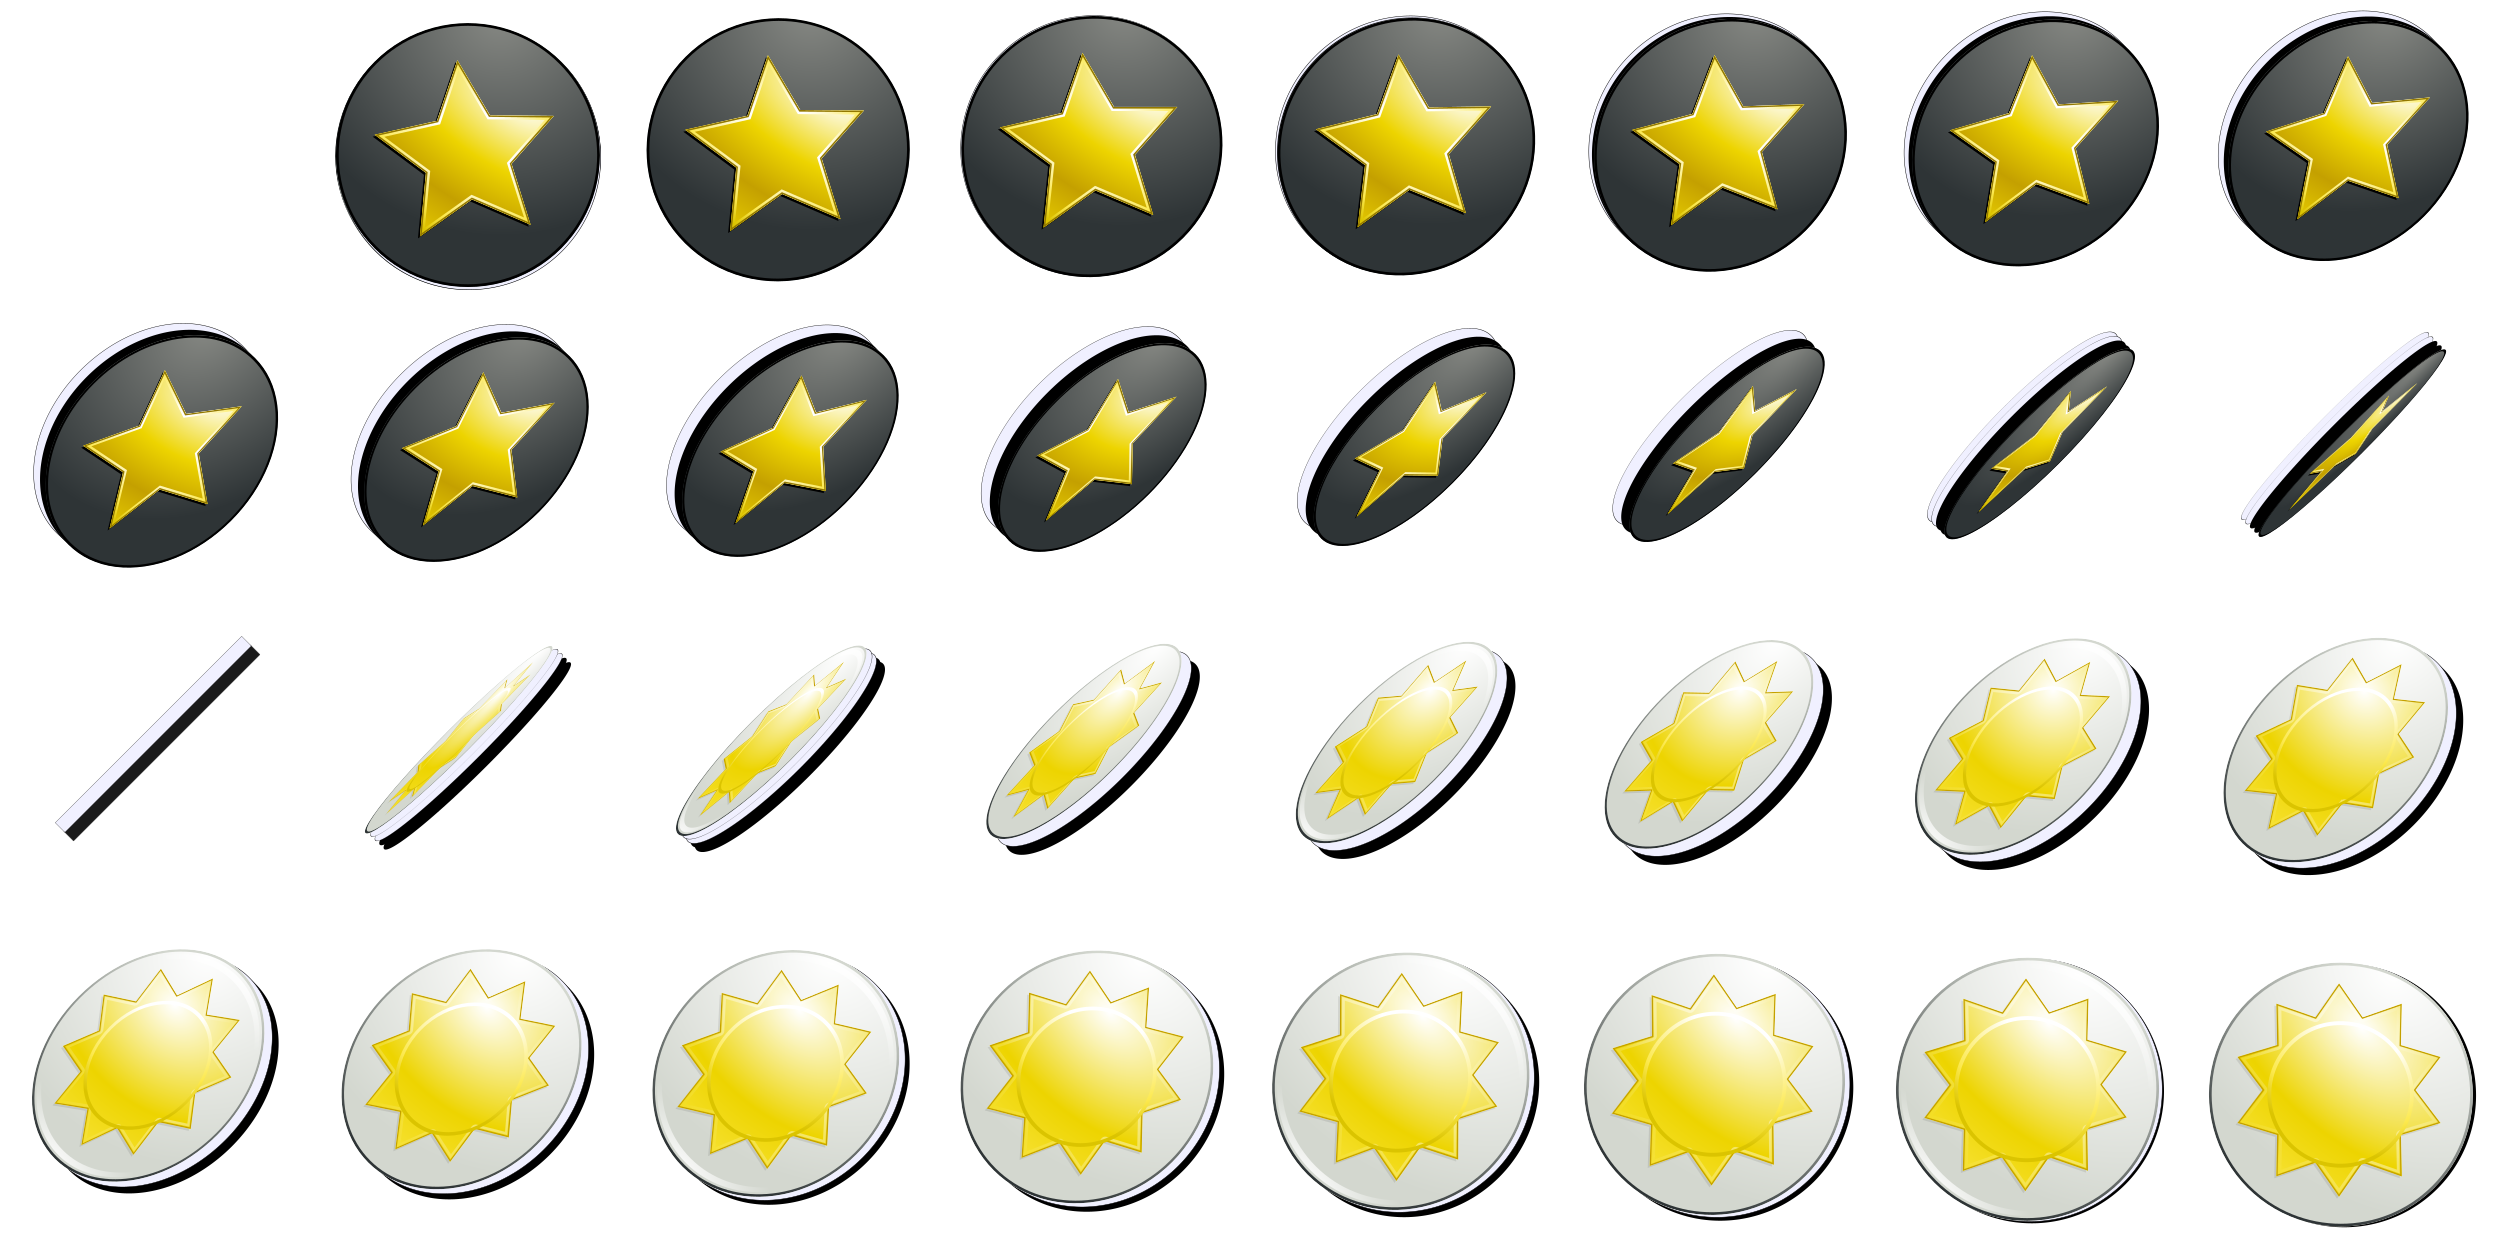
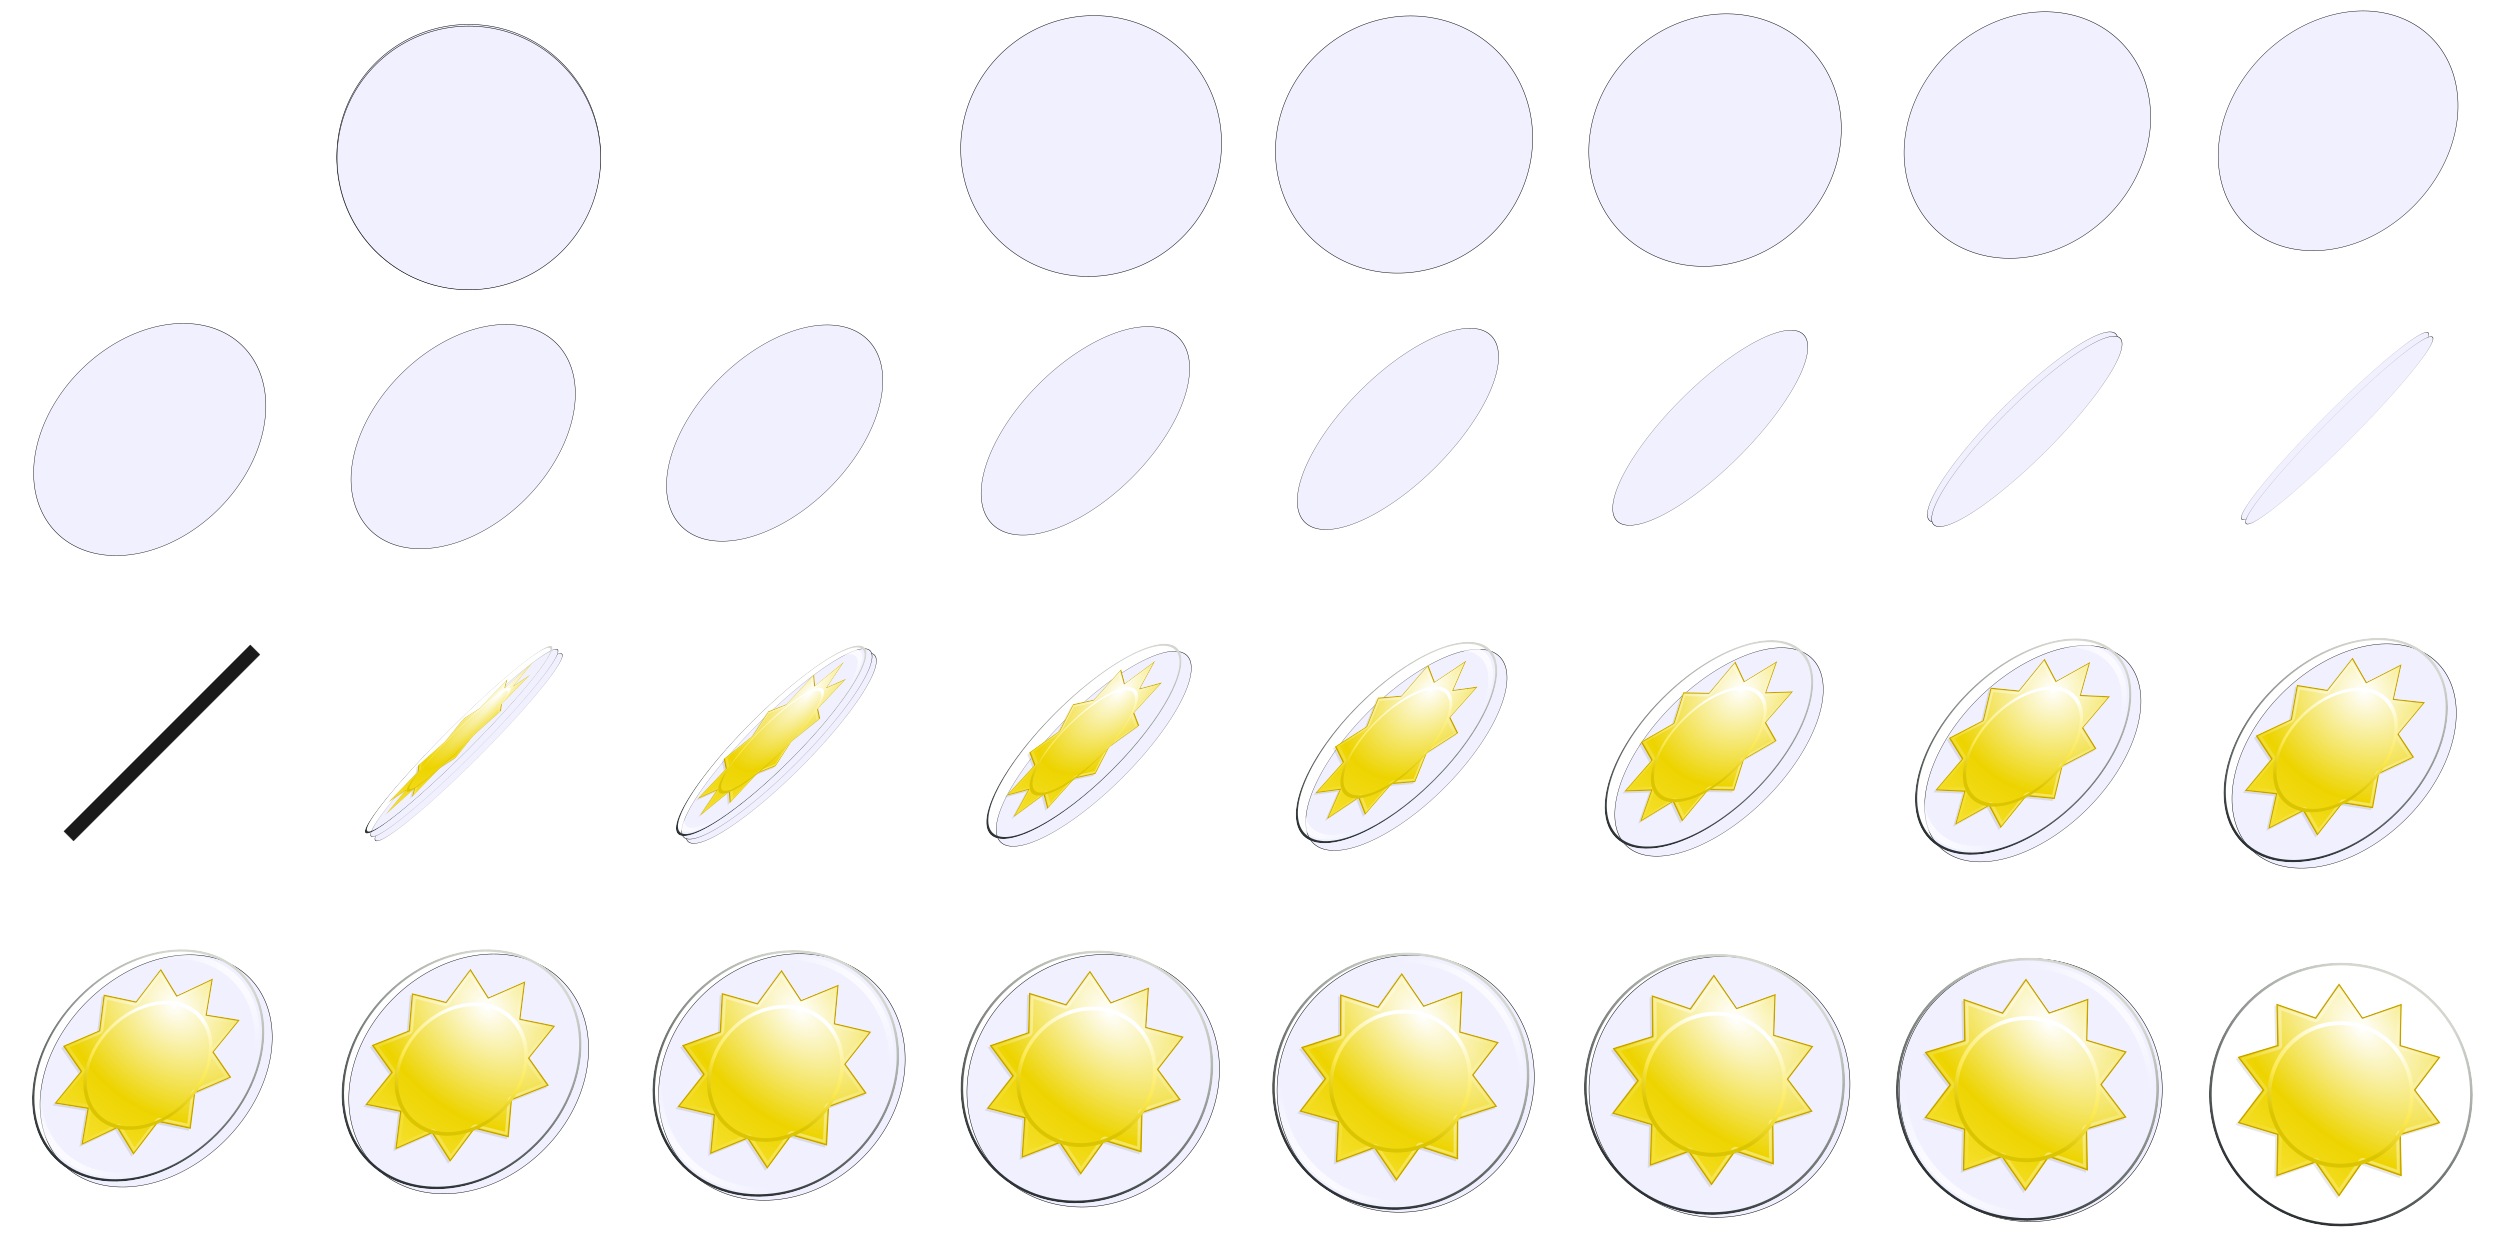
<svg xmlns="http://www.w3.org/2000/svg" xmlns:ns1="http://sodipodi.sourceforge.net/DTD/sodipodi-0.dtd" xmlns:ns2="http://www.inkscape.org/namespaces/inkscape" xmlns:xlink="http://www.w3.org/1999/xlink" ns1:docname="sun_and_star-old.svg" height="256" ns1:version="0.32" width="512" version="1.0" ns2:version="0.48.5 r10040">
  <defs>
    <clipPath id="clipPath3843-0" clipPathUnits="userSpaceOnUse">
      <path ns1:rx="79.5" ns1:ry="79.5" style="stroke-linejoin:miter;enable-background:accumulate;stroke-dashoffset:0;stroke:#000000;stroke-linecap:butt;stroke-miterlimit:4;stroke-dasharray:none;stroke-width:0.679;fill:none;" ns1:type="arc" d="m-107,103.5a79.5,79.5,0,1,1,-159,0,79.5,79.5,0,1,1,159,0z" transform="matrix(1.472,0,0,1.472,403.472,15.679)" ns1:cy="103.5" ns1:cx="-186.5" />
    </clipPath>
    <radialGradient id="radialGradient4731" gradientUnits="userSpaceOnUse" cy="30.086" cx="-216.35" gradientTransform="matrix(2.108,0,0,1.649,239.692,-19.529)" r="79.5" ns2:collect="always">
      <stop style="stop-color:#ffffff;" offset="0" />
      <stop style="stop-color:#d3d7cf;" offset="1" />
    </radialGradient>
    <linearGradient id="linearGradient4733" y2="37.037" gradientUnits="userSpaceOnUse" x2="-204.31" y1="169.96" x1="-168.69" ns2:collect="always">
      <stop style="stop-color:#2e3436;" offset="0" />
      <stop style="stop-color:#d3d7cf;" offset="1" />
    </linearGradient>
    <filter id="filter5723-0" color-interpolation-filters="sRGB" ns2:collect="always">
      <feGaussianBlur stdDeviation="2.434" ns2:collect="always" />
    </filter>
    <radialGradient id="radialGradient4735" xlink:href="#linearGradient5734-1" gradientUnits="userSpaceOnUse" cy="234.36" cx="-186.5" gradientTransform="matrix(1.622,0,0,0.832,431.454,98.562)" r="76.5" ns2:collect="always" />
    <linearGradient id="linearGradient5734-1" ns2:collect="always">
      <stop style="stop-color:#ffffff;" offset="0" />
      <stop style="stop-color:#ffffff;stop-opacity:0;" offset="1" />
    </linearGradient>
    <radialGradient id="radialGradient4737" xlink:href="#linearGradient5734-1" gradientUnits="userSpaceOnUse" cy="234.36" cx="-186.5" gradientTransform="matrix(1.102,0,0,-0.565,19.014,151.214)" r="76.5" ns2:collect="always" />
    <filter id="filter5750-9" color-interpolation-filters="sRGB" ns2:collect="always">
      <feGaussianBlur stdDeviation="1.476" ns2:collect="always" />
    </filter>
    <filter id="filter5186-0" color-interpolation-filters="sRGB" ns2:collect="always">
      <feGaussianBlur stdDeviation="0.492" ns2:collect="always" />
    </filter>
    <clipPath id="clipPath5084-4" clipPathUnits="userSpaceOnUse">
      <path style="enable-background:new;color:#bebebe;stroke:#000000;stroke-width:1.781;fill:none;" ns1:type="star" ns1:sides="10" ns2:transform-center-x="-0.43730529" ns1:r1="24.915482" ns1:r2="17.853678" ns2:transform-center-y="-2.1131981" ns1:arg1="1.0471976" ns1:arg2="1.3613569" transform="matrix(1.506,-0.403,0.403,1.506,2174.074,-924.664)" ns2:randomized="0" ns1:cy="286" ns1:cx="-1462.125" ns2:rounded="0" ns2:flatsided="false" d="m-1449.7,307.58-8.746-4.114-6.316,7.316-4.657-8.469-9.41,2.206,1.21-9.589-8.909-3.747,6.615-7.046-5.005-8.268,9.493-1.812,0.81-9.631,8.746,4.114,6.316-7.316,4.657,8.469,9.41-2.206-1.21,9.589,8.909,3.747-6.615,7.046,5.005,8.268-9.493,1.812z" />
    </clipPath>
    <radialGradient id="radialGradient4739" gradientUnits="userSpaceOnUse" cy="272.05" cx="-1465.7" gradientTransform="matrix(3.299,0.884,-0.513,1.915,3510.093,1045.598)" r="24.371" ns2:collect="always">
      <stop style="stop-color:#ffffff;" offset="0" />
      <stop style="stop-color:#edd400;" offset="0.5" />
      <stop style="stop-color:#fce94f;" offset="1" />
    </radialGradient>
    <filter id="filter5088-5" color-interpolation-filters="sRGB" ns2:collect="always">
      <feGaussianBlur stdDeviation="0.246" ns2:collect="always" />
    </filter>
    <radialGradient id="radialGradient4741" gradientUnits="userSpaceOnUse" cy="286" cx="-1462.1" gradientTransform="matrix(2.89,1.669,-0.516,0.894,2911.181,2469.895)" r="23.29" ns2:collect="always">
      <stop style="stop-color:#ffffff;" offset="0" />
      <stop style="stop-color:#ffffff;stop-opacity:0;" offset="1" />
    </radialGradient>
    <radialGradient id="radialGradient4743" gradientUnits="userSpaceOnUse" cy="255.47" cx="-1479.2" gradientTransform="matrix(1.921,-1.3190971e-7,1.20377e-7,1.753,1362.975,-192.484)" r="35.051" ns2:collect="always">
      <stop style="stop-color:#ffffff;" offset="0" />
      <stop style="stop-color:#ffffff;" offset="0.316" />
      <stop style="stop-color:#fce94f;" offset="0.783" />
      <stop style="stop-color:#dbc400;" offset="1" />
    </radialGradient>
    <clipPath id="clipPath3843-4-4" clipPathUnits="userSpaceOnUse">
-       <path ns1:rx="79.5" ns1:ry="79.5" style="stroke-linejoin:miter;enable-background:accumulate;stroke-dashoffset:0;stroke:#000000;stroke-linecap:butt;stroke-miterlimit:4;stroke-dasharray:none;stroke-width:0.679;fill:none;" ns1:type="arc" d="m-107,103.5a79.5,79.5,0,1,1,-159,0,79.5,79.5,0,1,1,159,0z" transform="matrix(1.472,0,0,1.472,403.472,15.679)" ns1:cy="103.5" ns1:cx="-186.5" />
-     </clipPath>
+       </clipPath>
    <radialGradient id="radialGradient6380" gradientUnits="userSpaceOnUse" cy="28.875" cx="-232.88" gradientTransform="matrix(1.688,0,0,1.688,160.102,-19.852)" r="79.5" ns2:collect="always">
      <stop style="stop-color:#888a85;" offset="0" />
      <stop style="stop-color:#2e3436;" offset="1" />
    </radialGradient>
    <filter id="filter5723-5-5" color-interpolation-filters="sRGB" ns2:collect="always">
      <feGaussianBlur stdDeviation="2.434" ns2:collect="always" />
    </filter>
    <filter id="filter5750-6-6" color-interpolation-filters="sRGB" ns2:collect="always">
      <feGaussianBlur stdDeviation="1.476" ns2:collect="always" />
    </filter>
    <filter id="filter5422-7" color-interpolation-filters="sRGB" ns2:collect="always">
      <feGaussianBlur stdDeviation="0.684" ns2:collect="always" />
    </filter>
    <clipPath id="clipPath5380-6" clipPathUnits="userSpaceOnUse">
      <path style="enable-background:new;color:#bebebe;stroke:#000000;stroke-width:1.781;fill:none;" ns1:type="star" ns1:sides="5" ns2:transform-center-x="-1.9529575" ns1:r1="24.41823" ns1:r2="11.67305" ns2:transform-center-y="0.39490872" ns1:arg1="1.3089969" ns1:arg2="1.9373154" transform="matrix(1.411,0,0,1.411,2940.806,31.102)" ns2:randomized="0" ns1:cy="46" ns1:cx="-1942" ns2:rounded="0" ns2:flatsided="false" d="m-1935.7,69.586-10.503-12.688-16.296,2.401,8.822-13.91-7.319-14.756,15.955,4.092,11.772-11.521,1.039,16.439,14.595,7.636-15.313,6.068z" />
    </clipPath>
    <radialGradient id="radialGradient6386" gradientUnits="userSpaceOnUse" cy="26.981" cx="-1938.7" gradientTransform="matrix(-3.539,0.948,-0.502,-1.875,-8788.915,1915.217)" r="23.495" ns2:collect="always">
      <stop style="stop-color:#ffffff;" offset="0" />
      <stop style="stop-color:#edd400;" offset="0.388" />
      <stop style="stop-color:#c4a000;" offset="0.661" />
      <stop style="stop-color:#edd400;" offset="1" />
    </radialGradient>
    <radialGradient id="radialGradient6388" gradientUnits="userSpaceOnUse" cy="42.331" cx="-1940.9" gradientTransform="matrix(1.38,-0.37,0.295,1.101,723.123,-721.971)" r="22.432" ns2:collect="always">
      <stop style="stop-color:#ffffff;" offset="0" />
      <stop style="stop-color:#ffffff;" offset="0.316" />
      <stop style="stop-color:#fce94f;" offset="0.783" />
      <stop style="stop-color:#dbc400;" offset="1" />
    </radialGradient>
    <filter id="filter5396-6" color-interpolation-filters="sRGB" ns2:collect="always">
      <feGaussianBlur stdDeviation="0.228" ns2:collect="always" />
    </filter>
  </defs>
  <ns1:namedview bordercolor="#666666" ns2:pageshadow="2" ns2:window-y="27" pagecolor="#ffffff" ns2:window-height="833" ns2:window-maximized="0" ns2:zoom="7.2578124" ns2:window-x="0" showgrid="true" borderopacity="1.0" ns2:current-layer="svg3000" ns2:cx="440.55642" ns2:cy="173.46282" ns2:window-width="1438" ns2:pageopacity="0.0" ns2:document-units="px" />
  <g id="g1000" style="enable-background:new;" transform="matrix(0.231,0,0,0.231,65.904,-6.851)" clip-path="url(#clipPath3843-4-4)">
    <path ns1:rx="79.5" ns1:ry="79.5" style="enable-background:accumulate;fill-rule:nonzero;fill:url(#radialGradient6380);" ns1:type="arc" d="m-107,103.5c0,43.907-35.593,79.5-79.5,79.5s-79.5-35.593-79.5-79.5,35.593-79.5,79.5-79.5,79.5,35.593,79.5,79.5z" transform="matrix(1.472,0,0,1.472,403.472,15.679)" ns1:cy="103.5" ns1:cx="-186.5" />
    <path ns1:rx="79.5" ns1:ry="79.5" style="stroke-linejoin:miter;enable-background:accumulate;stroke-dashoffset:0;filter:url(#filter5723-5-5);stroke:#000000;stroke-linecap:butt;stroke-miterlimit:4;stroke-dasharray:none;stroke-width:3.312;fill:none;" ns1:type="arc" d="m-107,103.5c0,43.907-35.593,79.5-79.5,79.5s-79.5-35.593-79.5-79.5,35.593-79.5,79.5-79.5,79.5,35.593,79.5,79.5z" clip-path="none" transform="matrix(1.472,0,0,1.472,403.472,15.679)" ns1:cy="103.5" ns1:cx="-186.5" />
    <path style="opacity:0.3;enable-background:accumulate;fill-rule:nonzero;fill:url(#radialGradient6382);" ns2:connector-curvature="0" d="m16.461,165.1c-0.024,0.965-0.046,1.926-0.046,2.897,0,62.147,50.438,112.58,112.58,112.58,62.147,0,112.58-50.438,112.58-112.58,0-0.971-0.021-1.932-0.046-2.897-1.58,60.77-51.38,109.6-112.53,109.6-61.145,0-110.95-48.83-112.54-109.6z" />
    <path ns2:connector-curvature="0" style="opacity:0.484;enable-background:accumulate;fill-rule:nonzero;filter:url(#filter5750-6-6);fill:url(#radialGradient6384);" transform="matrix(1.472,0,0,1.472,403.472,15.679)" d="m-262.97,106c-0.017-0.656-0.031-1.309-0.031-1.969,0-42.228,34.272-76.5,76.5-76.5s76.5,34.272,76.5,76.5c0,0.66-0.015,1.313-0.031,1.969-1.08-41.288-34.921-74.469-76.469-74.469-41.547,0-75.388,33.181-76.469,74.469z" />
    <g style="enable-background:new;" transform="matrix(2.438,0,0,2.438,-360.938,-66)">
-       <path style="enable-background:new;fill-rule:nonzero;color:#bebebe;filter:url(#filter5422-7);fill:#000000;" ns1:type="star" ns1:sides="5" ns2:transform-center-x="-1.9529575" ns1:r1="24.41823" ns1:r2="11.67305" ns2:transform-center-y="0.39490872" ns1:arg1="1.3089969" ns1:arg2="1.9373154" transform="matrix(1.411,0,0,1.411,2940.806,32.102)" ns2:randomized="0" ns1:cy="46" ns1:cx="-1942" ns2:rounded="0" ns2:flatsided="false" d="m-1935.7,69.586-10.503-12.688-16.296,2.401,8.822-13.91-7.319-14.756,15.955,4.092,11.772-11.521,1.039,16.439,14.595,7.636-15.313,6.068z" />
      <g clip-path="url(#clipPath5380-6)">
        <path style="enable-background:new;fill-rule:nonzero;color:#bebebe;stroke:url(#radialGradient6388);stroke-miterlimit:4;stroke-dasharray:none;stroke-width:2.126;fill:url(#radialGradient6386);" ns1:type="star" ns1:sides="5" ns2:transform-center-x="-1.9529575" ns1:r1="24.41823" ns1:r2="11.67305" ns2:transform-center-y="0.39490872" ns1:arg1="1.3089969" ns1:arg2="1.9373154" transform="matrix(1.411,0,0,1.411,2940.806,31.102)" ns2:randomized="0" ns1:cy="46" ns1:cx="-1942" ns2:rounded="0" ns2:flatsided="false" d="m-1935.7,69.586-10.503-12.688-16.296,2.401,8.822-13.91-7.319-14.756,15.955,4.092,11.772-11.521,1.039,16.439,14.595,7.636-15.313,6.068z" />
        <path style="enable-background:new;color:#bebebe;filter:url(#filter5396-6);stroke:#937800;stroke-miterlimit:4;stroke-dasharray:none;stroke-width:0.851;fill:none;" ns1:type="star" ns1:sides="5" ns2:transform-center-x="-1.9529575" ns1:r1="24.41823" ns1:r2="11.67305" ns2:transform-center-y="0.39490872" ns1:arg1="1.3089969" ns1:arg2="1.9373154" transform="matrix(1.411,0,0,1.411,2940.806,31.102)" ns2:randomized="0" ns1:cy="46" ns1:cx="-1942" ns2:rounded="0" ns2:flatsided="false" d="m-1935.7,69.586-10.503-12.688-16.296,2.401,8.822-13.91-7.319-14.756,15.955,4.092,11.772-11.521,1.039,16.439,14.595,7.636-15.313,6.068z" />
      </g>
    </g>
  </g>
  <g id="g1010" style="enable-background:new;" transform="matrix(0.231,0,0,0.231,66.099,-6.462)" clip-path="url(#clipPath3843-0)">
-     <path ns1:rx="79.5" ns1:ry="79.5" style="enable-background:accumulate;fill-rule:nonzero;fill:url(#radialGradient4731);" ns1:type="arc" d="m-107,103.5c0,43.907-35.593,79.5-79.5,79.5s-79.5-35.593-79.5-79.5,35.593-79.5,79.5-79.5,79.5,35.593,79.5,79.5z" transform="matrix(1.472,0,0,1.472,403.472,15.679)" ns1:cy="103.5" ns1:cx="-186.5" />
    <path ns1:rx="79.5" ns1:ry="79.5" style="stroke-linejoin:miter;enable-background:accumulate;stroke-dashoffset:0;filter:url(#filter5723-0);stroke:url(#linearGradient4733);stroke-linecap:butt;stroke-miterlimit:4;stroke-dasharray:none;stroke-width:3.312;fill:none;" ns1:type="arc" d="m-107,103.5c0,43.907-35.593,79.5-79.5,79.5s-79.5-35.593-79.5-79.5,35.593-79.5,79.5-79.5,79.5,35.593,79.5,79.5z" clip-path="none" transform="matrix(1.472,0,0,1.472,403.472,15.679)" ns1:cy="103.5" ns1:cx="-186.5" />
    <path style="enable-background:accumulate;fill-rule:nonzero;fill:url(#radialGradient4735);" ns2:connector-curvature="0" d="m16.461,165.1c-0.024,0.965-0.046,1.926-0.046,2.897,0,62.147,50.438,112.58,112.58,112.58,62.147,0,112.58-50.438,112.58-112.58,0-0.971-0.021-1.932-0.046-2.897-1.58,60.77-51.38,109.6-112.53,109.6-61.145,0-110.95-48.83-112.54-109.6z" />
    <path ns2:connector-curvature="0" style="enable-background:accumulate;fill-rule:nonzero;filter:url(#filter5750-9);fill:url(#radialGradient4737);" transform="matrix(1.472,0,0,1.472,403.472,15.679)" d="m-262.97,106c-0.017-0.656-0.031-1.309-0.031-1.969,0-42.228,34.272-76.5,76.5-76.5s76.5,34.272,76.5,76.5c0,0.66-0.015,1.313-0.031,1.969-1.08-41.288-34.921-74.469-76.469-74.469-41.547,0-75.388,33.181-76.469,74.469z" />
    <g style="enable-background:new;" transform="matrix(2.438,0,0,2.438,82.688,-66)">
      <path style="opacity:0.3;enable-background:new;fill-rule:nonzero;color:#bebebe;filter:url(#filter5186-0);fill:#000000;" ns1:type="star" ns1:sides="10" ns2:transform-center-x="-0.43730529" ns1:r1="24.915482" ns1:r2="17.853678" ns2:transform-center-y="-2.1131981" ns1:arg1="1.0471976" ns1:arg2="1.3613569" transform="matrix(1.506,-0.403,0.403,1.506,2104.074,-923.664)" ns2:randomized="0" ns1:cy="286" ns1:cx="-1462.125" ns2:rounded="0" ns2:flatsided="false" d="m-1449.7,307.58-8.746-4.114-6.316,7.316-4.657-8.469-9.41,2.206,1.21-9.589-8.909-3.747,6.615-7.046-5.005-8.268,9.493-1.812,0.81-9.631,8.746,4.114,6.316-7.316,4.657,8.469,9.41-2.206-1.21,9.589,8.909,3.747-6.615,7.046,5.005,8.268-9.493,1.812z" />
      <g transform="translate(-70,0)" clip-path="url(#clipPath5084-4)">
        <path style="enable-background:new;fill-rule:nonzero;color:#bebebe;fill:url(#radialGradient4739);" ns1:type="star" ns1:sides="10" ns2:transform-center-x="-0.43730529" ns1:r1="24.915482" ns1:r2="17.853678" ns2:transform-center-y="-2.1131981" ns1:arg1="1.0471976" ns1:arg2="1.3613569" transform="matrix(1.506,-0.403,0.403,1.506,2174.074,-924.664)" ns2:randomized="0" ns1:cy="286" ns1:cx="-1462.125" ns2:rounded="0" ns2:flatsided="false" d="m-1449.7,307.58-8.746-4.114-6.316,7.316-4.657-8.469-9.41,2.206,1.21-9.589-8.909-3.747,6.615-7.046-5.005-8.268,9.493-1.812,0.81-9.631,8.746,4.114,6.316-7.316,4.657,8.469,9.41-2.206-1.21,9.589,8.909,3.747-6.615,7.046,5.005,8.268-9.493,1.812z" />
        <path style="enable-background:new;color:#bebebe;filter:url(#filter5088-5);stroke:#c4a000;stroke-dasharray:none;stroke-miterlimit:4;stroke-width:0.642;fill:none;" ns1:type="star" ns1:sides="10" ns2:transform-center-x="-0.43730529" ns1:r1="24.915482" ns1:r2="17.853678" ns2:transform-center-y="-2.1131981" ns1:arg1="1.0471976" ns1:arg2="1.3613569" transform="matrix(1.506,-0.403,0.403,1.506,2174.074,-924.664)" ns2:randomized="0" ns1:cy="286" ns1:cx="-1462.125" ns2:rounded="0" ns2:flatsided="false" d="m-1449.7,307.58-8.746-4.114-6.316,7.316-4.657-8.469-9.41,2.206,1.21-9.589-8.909-3.747,6.615-7.046-5.005-8.268,9.493-1.812,0.81-9.631,8.746,4.114,6.316-7.316,4.657,8.469,9.41-2.206-1.21,9.589,8.909,3.747-6.615,7.046,5.005,8.268-9.493,1.812z" />
      </g>
      <path style="opacity:0.541;enable-background:new;color:#bebebe;stroke:url(#radialGradient4741);stroke-miterlimit:4;stroke-dasharray:none;stroke-width:0.642;fill:none;" ns1:type="inkscape:offset" d="m-1459.7,262.62-5.531,6.438a0.809,0.809,0,0,1,-0.969,0.188l-7.688-3.594-0.719,8.469a0.809,0.809,0,0,1,-0.656,0.719l-8.344,1.594,4.406,7.281a0.809,0.809,0,0,1,-0.094,0.969l-5.813,6.219,7.813,3.281a0.809,0.809,0,0,1,0.5,0.844l-1.031,8.438,8.25-1.938a0.809,0.809,0,0,1,0.906,0.406l4.094,7.438,5.531-6.438a0.809,0.809,0,0,1,0.969,-0.188l7.688,3.594,0.719-8.469a0.809,0.809,0,0,1,0.656,-0.719l8.344-1.594-4.406-7.281a0.809,0.809,0,0,1,0.094,-0.969l5.813-6.219-7.813-3.281a0.809,0.809,0,0,1,-0.5,-0.844l1.031-8.438-8.25,1.938a0.809,0.809,0,0,1,-0.906,-0.406l-4.094-7.438z" ns2:original="M -1459.5312 261.21875 L -1465.8438 268.53125 L -1474.5938 264.4375 L -1475.4062 274.0625 L -1484.875 275.875 L -1479.875 284.125 L -1486.5 291.1875 L -1477.5938 294.9375 L -1478.7812 304.53125 L -1469.375 302.3125 L -1464.7188 310.78125 L -1458.4062 303.46875 L -1449.6562 307.5625 L -1448.8438 297.9375 L -1439.375 296.125 L -1444.375 287.875 L -1437.75 280.8125 L -1446.6562 277.0625 L -1445.4688 267.46875 L -1454.875 269.6875 L -1459.5312 261.21875 z " transform="matrix(1.506,-0.403,0.403,1.506,2104.074,-924.664)" ns2:radius="-0.80846995" />
      <path ns1:rx="34.117901" ns1:ry="34.117901" style="enable-background:new;color:#bebebe;stroke:url(#radialGradient4743);stroke-width:1.867;fill:none;" ns1:type="arc" d="m-1427.3,287.1c0,18.843-15.275,34.118-34.118,34.118s-34.118-15.275-34.118-34.118,15.275-34.118,34.118-34.118,34.118,15.275,34.118,34.118z" transform="matrix(0.76,0,0,0.76,1129.54,-122.166)" ns1:cy="287.09531" ns1:cx="-1461.413" />
    </g>
  </g>
-   <path id="path1020" ns1:rx="27" ns1:ry="27" style="stroke-opacity:0;stroke-miterlimit:4;fill:black;" ns1:type="arc" d="M59,32a27,27,0,1,1,-54,0,27,27,0,1,1,54,0z" transform="translate(64,0)" ns1:cy="32" ns1:cx="32" />
  <path id="path1030" ns1:rx="27" ns1:ry="27" style="stroke-dashoffset:0;stroke:black;stroke-miterlimit:4;stroke-dasharray:none;stroke-width:0.1;fill:#f0f0ff;" ns1:type="arc" d="M59,32a27,27,0,1,1,-54,0,27,27,0,1,1,54,0z" transform="translate(64,0)" ns1:cy="32" ns1:cx="32" />
  <g transform="matrix(0.707,0.707,-0.707,0.707,50.776,-58.5)">
    <use xlink:href="#path1030" transform="translate(0.25,0.25)" height="256" width="512" y="0" x="0" />
    <use xlink:href="#g1000" height="256" width="512" y="0" x="0" />
  </g>
  <g transform="matrix(0.703,0.703,-0.707,0.707,114.7,-59.2)">
    <use xlink:href="#g1000" height="256" width="512" y="0" x="0" />
  </g>
  <g transform="matrix(0.692,0.692,-0.707,0.707,180,-58.8)">
    <use xlink:href="#path1030" transform="translate(-0.5,0)" height="256" width="512" y="0" x="0" />
    <use xlink:href="#g1000" height="256" width="512" y="0" x="0" />
  </g>
  <g transform="matrix(0.672,0.672,-0.707,0.707,246,-57.2)">
    <use xlink:href="#path1030" transform="translate(-0.5,0)" height="256" width="512" y="0" x="0" />
    <use xlink:href="#path1020" height="256" width="512" y="0" x="0" />
    <use xlink:href="#g1000" transform="translate(0.5,0)" height="256" width="512" y="0" x="0" />
  </g>
  <g transform="matrix(0.646,0.646,-0.707,0.707,312.5,-55.3)">
    <use xlink:href="#path1030" transform="translate(-1,0)" height="256" width="512" y="0" x="0" />
    <use xlink:href="#path1020" height="256" width="512" y="0" x="0" />
    <use xlink:href="#g1000" transform="translate(1,0)" height="256" width="512" y="0" x="0" />
  </g>
  <g transform="matrix(0.612,0.612,-0.707,0.707,380,-52.8)">
    <use xlink:href="#path1030" transform="translate(-1.5,0)" height="256" width="512" y="0" x="0" />
    <use xlink:href="#path1020" height="256" width="512" y="0" x="0" />
    <use xlink:href="#g1000" transform="translate(1.5,0)" height="256" width="512" y="0" x="0" />
  </g>
  <g transform="matrix(0.572,0.572,-0.707,0.707,447.7,-49.6)">
    <use xlink:href="#path1030" transform="translate(-2,0)" height="256" width="512" y="0" x="0" />
    <use xlink:href="#path1020" height="256" width="512" y="0" x="0" />
    <use xlink:href="#g1000" transform="translate(2,0)" height="256" width="512" y="0" x="0" />
  </g>
  <g transform="matrix(0.525,0.525,-0.707,0.707,4.2,18.3)">
    <use xlink:href="#path1030" transform="translate(-2.5,0)" height="256" width="512" y="0" x="0" />
    <use xlink:href="#path1020" height="256" width="512" y="0" x="0" />
    <use xlink:href="#g1000" transform="translate(2.5,0)" height="256" width="512" y="0" x="0" />
  </g>
  <g transform="matrix(0.473,0.473,-0.707,0.707,73.5,22.8)">
    <use xlink:href="#path1030" transform="translate(-3,0)" height="256" width="512" y="0" x="0" />
    <use xlink:href="#path1020" height="256" width="512" y="0" x="0" />
    <use xlink:href="#g1000" transform="translate(3,0)" height="256" width="512" y="0" x="0" />
  </g>
  <g transform="matrix(0.416,0.416,-0.707,0.707,143,27.8)">
    <use xlink:href="#path1030" transform="translate(-4,0)" height="256" width="512" y="0" x="0" />
    <use xlink:href="#path1020" height="256" width="512" y="0" x="0" />
    <use xlink:href="#g1000" transform="translate(4,0)" height="256" width="512" y="0" x="0" />
  </g>
  <g transform="matrix(0.354,0.354,-0.707,0.707,212.7,33.4)">
    <use xlink:href="#path1030" transform="translate(-5,0)" height="256" width="512" y="0" x="0" />
    <use xlink:href="#path1020" height="256" width="512" y="0" x="0" />
    <use xlink:href="#g1000" transform="translate(5,0)" height="256" width="512" y="0" x="0" />
  </g>
  <g transform="matrix(0.288,0.288,-0.707,0.707,283,39.3)">
    <use xlink:href="#path1030" transform="translate(-6,0)" height="256" width="512" y="0" x="0" />
    <use xlink:href="#path1020" height="256" width="512" y="0" x="0" />
    <use xlink:href="#g1000" transform="translate(6,0)" height="256" width="512" y="0" x="0" />
  </g>
  <g transform="matrix(0.218,0.218,-0.707,0.707,353.7,45.8)">
    <use xlink:href="#path1030" transform="translate(-8,0)" height="256" width="512" y="0" x="0" />
    <use xlink:href="#path1020" height="256" width="512" y="0" x="0" />
    <use xlink:href="#g1000" transform="translate(8,0)" height="256" width="512" y="0" x="0" />
  </g>
  <g transform="matrix(0.147,0.147,-0.707,0.707,424.5,52.5)">
    <use xlink:href="#path1030" transform="translate(-12,0)" height="256" width="512" y="0" x="0" />
    <use xlink:href="#path1030" transform="translate(-6,0)" height="256" width="512" y="0" x="0" />
    <use xlink:href="#path1020" height="256" width="512" y="0" x="0" />
    <use xlink:href="#path1020" transform="translate(6,0)" height="256" width="512" y="0" x="0" />
    <use xlink:href="#g1000" transform="translate(12,0)" height="256" width="512" y="0" x="0" />
  </g>
  <g transform="matrix(7.4e-2,7.4e-2,-0.707,0.707,495.5,59.3)">
    <use xlink:href="#path1030" transform="translate(-24,0)" height="256" width="512" y="0" x="0" />
    <use xlink:href="#path1030" transform="translate(-12,0)" height="256" width="512" y="0" x="0" />
    <use xlink:href="#path1020" height="256" width="512" y="0" x="0" />
    <use xlink:href="#path1020" transform="translate(12,0)" height="256" width="512" y="0" x="0" />
    <use xlink:href="#g1000" transform="translate(24,0)" height="256" width="512" y="0" x="0" />
  </g>
  <g transform="translate(0,119)">
    <rect style="stroke-dashoffset:0;stroke:black;stroke-dasharray:none;stroke-miterlimit:4;stroke-width:0.05;fill:#1a1a1a;" ns2:transform-center-x="21.636364" ns2:transform-center-y="-28.545455" transform="matrix(0.707,0.707,-0.707,0.707,0,0)" height="54" width="2.8" y="-27" x="45.5" />
-     <rect style="stroke-dashoffset:0;stroke:black;stroke-dasharray:none;stroke-miterlimit:4;stroke-width:0.05;fill:#f0f0ff;" ns2:transform-center-x="21.636364" ns2:transform-center-y="-28.545455" transform="matrix(0.707,0.707,-0.707,0.707,0,0)" height="54" width="2.8" y="-27" x="43" />
  </g>
  <g transform="matrix(7.4e-2,7.4e-2,-0.707,0.707,111.5,123.3)">
    <use xlink:href="#path1020" transform="translate(24,0)" height="256" width="512" y="0" x="0" />
    <use xlink:href="#path1020" transform="translate(12,0)" height="256" width="512" y="0" x="0" />
    <use xlink:href="#path1030" height="256" width="512" y="0" x="0" />
    <use xlink:href="#path1030" transform="translate(-12,0)" height="256" width="512" y="0" x="0" />
    <use xlink:href="#g1010" transform="translate(-24,0)" height="256" width="512" y="0" x="0" />
  </g>
  <g transform="matrix(0.147,0.147,-0.707,0.707,168.5,116.5)">
    <use xlink:href="#path1020" transform="translate(12,0)" height="256" width="512" y="0" x="0" />
    <use xlink:href="#path1020" transform="translate(6,0)" height="256" width="512" y="0" x="0" />
    <use xlink:href="#path1030" height="256" width="512" y="0" x="0" />
    <use xlink:href="#path1030" transform="translate(-6,0)" height="256" width="512" y="0" x="0" />
    <use xlink:href="#g1010" transform="translate(-12,0)" height="256" width="512" y="0" x="0" />
  </g>
  <g transform="matrix(0.218,0.218,-0.707,0.707,225.7,109.8)">
    <use xlink:href="#path1020" transform="translate(8,0)" height="256" width="512" y="0" x="0" />
    <use xlink:href="#path1030" height="256" width="512" y="0" x="0" />
    <use xlink:href="#g1010" transform="translate(-8,0)" height="256" width="512" y="0" x="0" />
  </g>
  <g transform="matrix(0.288,0.288,-0.707,0.707,283,103.3)">
    <use xlink:href="#path1020" transform="translate(6,0)" height="256" width="512" y="0" x="0" />
    <use xlink:href="#path1030" height="256" width="512" y="0" x="0" />
    <use xlink:href="#g1010" transform="translate(-6,0)" height="256" width="512" y="0" x="0" />
  </g>
  <g transform="matrix(0.354,0.354,-0.707,0.707,340.7,97.4)">
    <use xlink:href="#path1020" transform="translate(5,0)" height="256" width="512" y="0" x="0" />
    <use xlink:href="#path1030" height="256" width="512" y="0" x="0" />
    <use xlink:href="#g1010" transform="translate(-5,0)" height="256" width="512" y="0" x="0" />
  </g>
  <g transform="matrix(0.416,0.416,-0.707,0.707,399,91.8)">
    <use xlink:href="#path1020" transform="translate(4,0)" height="256" width="512" y="0" x="0" />
    <use xlink:href="#path1030" height="256" width="512" y="0" x="0" />
    <use xlink:href="#g1010" transform="translate(-4,0)" height="256" width="512" y="0" x="0" />
  </g>
  <g transform="matrix(0.473,0.473,-0.707,0.707,457.3,86.8)">
    <use xlink:href="#path1020" transform="translate(3,0)" height="256" width="512" y="0" x="0" />
    <use xlink:href="#path1030" height="256" width="512" y="0" x="0" />
    <use xlink:href="#g1010" transform="translate(-3,0)" height="256" width="512" y="0" x="0" />
  </g>
  <g transform="matrix(0.525,0.525,-0.707,0.707,4.2,146.3)">
    <use xlink:href="#path1020" transform="translate(2.5,0)" height="256" width="512" y="0" x="0" />
    <use xlink:href="#path1030" height="256" width="512" y="0" x="0" />
    <use xlink:href="#g1010" transform="translate(-2.5,0)" height="256" width="512" y="0" x="0" />
  </g>
  <g transform="matrix(0.572,0.572,-0.707,0.707,63.7,142.4)">
    <use xlink:href="#path1020" transform="translate(2,0)" height="256" width="512" y="0" x="0" />
    <use xlink:href="#path1030" height="256" width="512" y="0" x="0" />
    <use xlink:href="#g1010" transform="translate(-2,0)" height="256" width="512" y="0" x="0" />
  </g>
  <g transform="matrix(0.612,0.612,-0.707,0.707,124,139.2)">
    <use xlink:href="#path1020" transform="translate(1.5,0)" height="256" width="512" y="0" x="0" />
    <use xlink:href="#path1030" height="256" width="512" y="0" x="0" />
    <use xlink:href="#g1010" transform="translate(-1.5,0)" height="256" width="512" y="0" x="0" />
  </g>
  <g transform="matrix(0.646,0.646,-0.707,0.707,184.5,136.7)">
    <use xlink:href="#path1020" transform="translate(1.5,0)" height="256" width="512" y="0" x="0" />
    <use xlink:href="#path1030" height="256" width="512" y="0" x="0" />
    <use xlink:href="#g1010" transform="translate(-1.5,0)" height="256" width="512" y="0" x="0" />
  </g>
  <g transform="matrix(0.672,0.672,-0.707,0.707,246,134.8)">
    <use xlink:href="#path1020" transform="translate(1.5,0)" height="256" width="512" y="0" x="0" />
    <use xlink:href="#path1030" height="256" width="512" y="0" x="0" />
    <use xlink:href="#g1010" transform="translate(-1,0)" height="256" width="512" y="0" x="0" />
  </g>
  <g transform="matrix(0.692,0.692,-0.707,0.707,308,133.2)">
    <use xlink:href="#path1020" transform="translate(1.5,0)" height="256" width="512" y="0" x="0" />
    <use xlink:href="#path1030" transform="translate(0.5,0)" height="256" width="512" y="0" x="0" />
    <use xlink:href="#g1010" transform="translate(-0.5,0)" height="256" width="512" y="0" x="0" />
  </g>
  <g transform="matrix(0.703,0.703,-0.707,0.707,370.7,132.8)">
    <use xlink:href="#path1020" transform="translate(1,0)" height="256" width="512" y="0" x="0" />
    <use xlink:href="#path1030" transform="translate(0.5,0)" height="256" width="512" y="0" x="0" />
    <use xlink:href="#g1010" height="256" width="512" y="0" x="0" />
  </g>
  <g transform="matrix(0.707,0.707,-0.707,0.707,434.5,133.5)">
    <use xlink:href="#path1020" transform="translate(0.5,0)" height="256" width="512" y="0" x="0" />
    <use xlink:href="#g1010" height="256" width="512" y="0" x="0" />
  </g>
</svg>